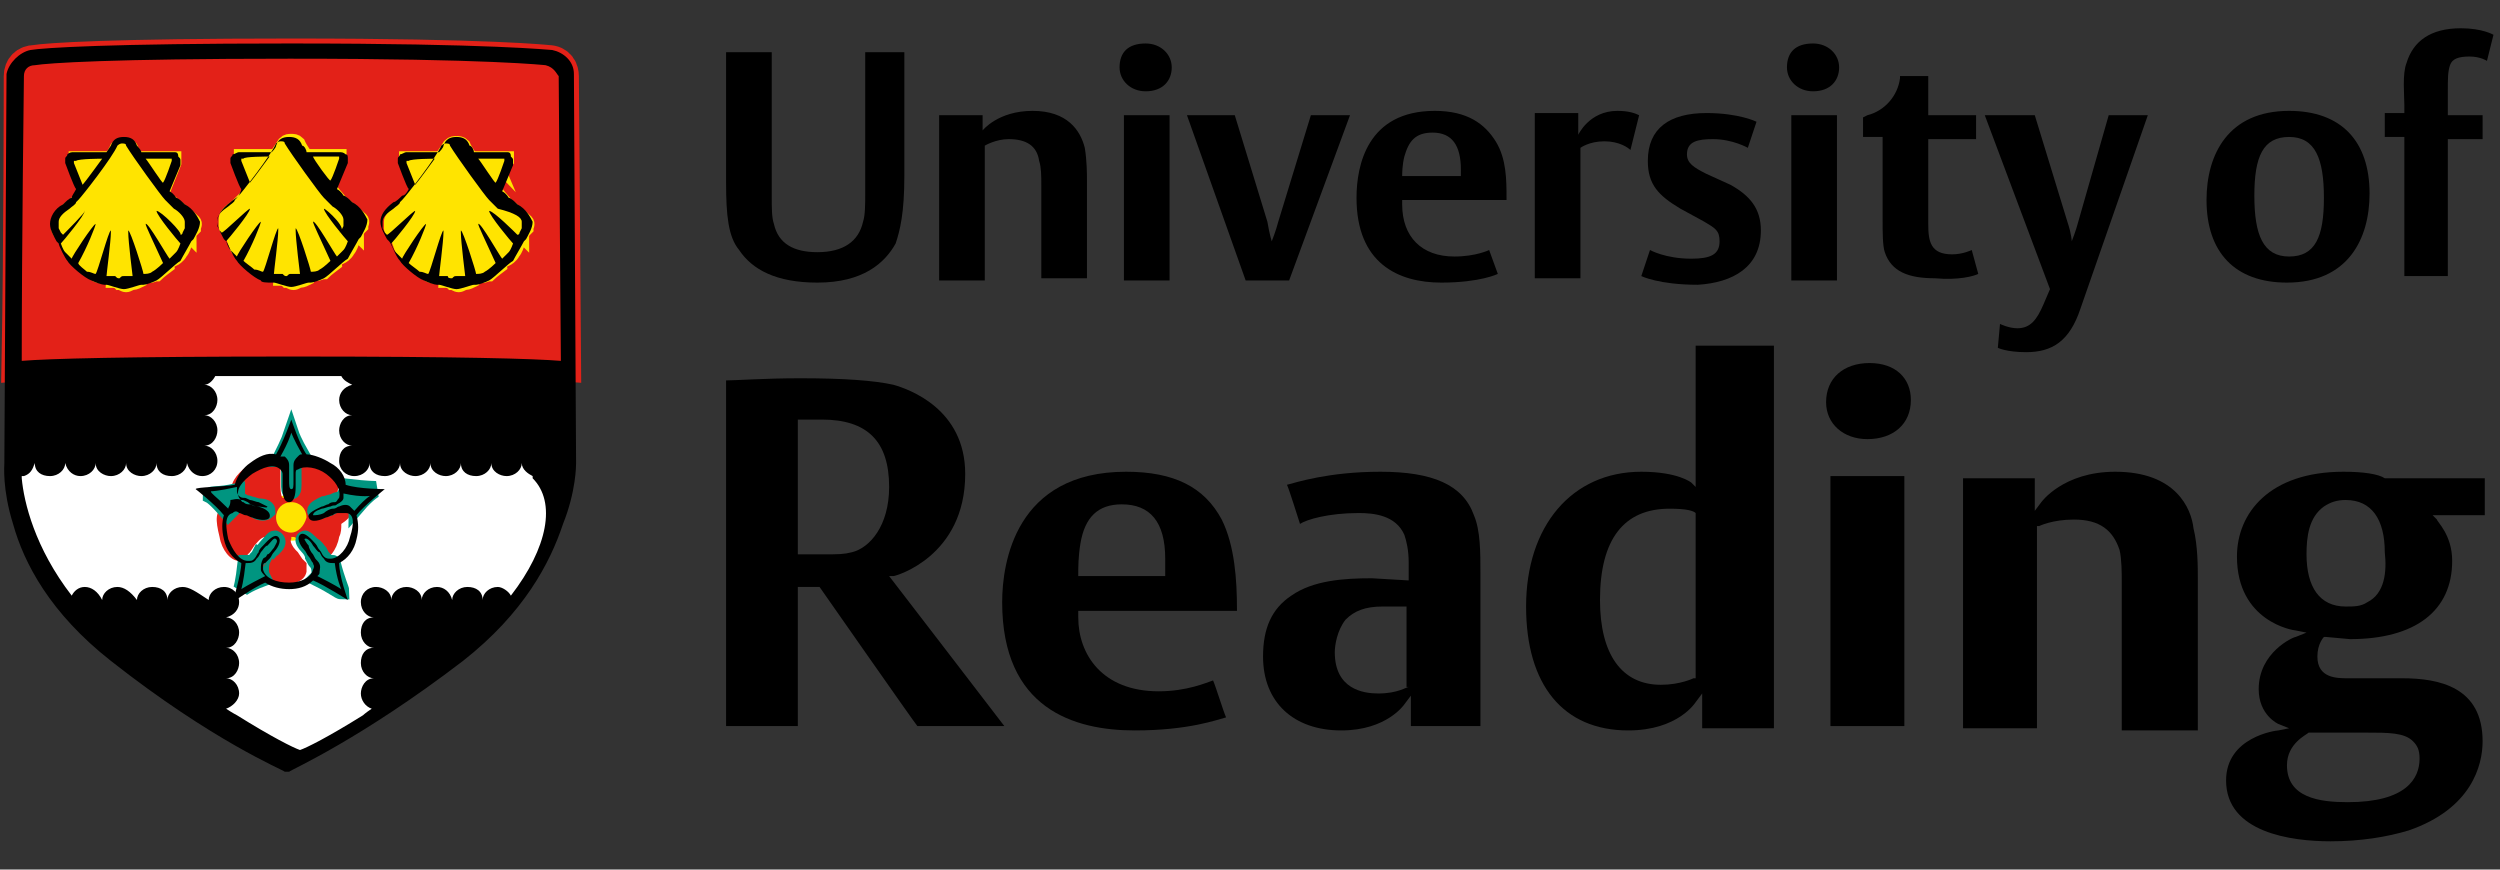
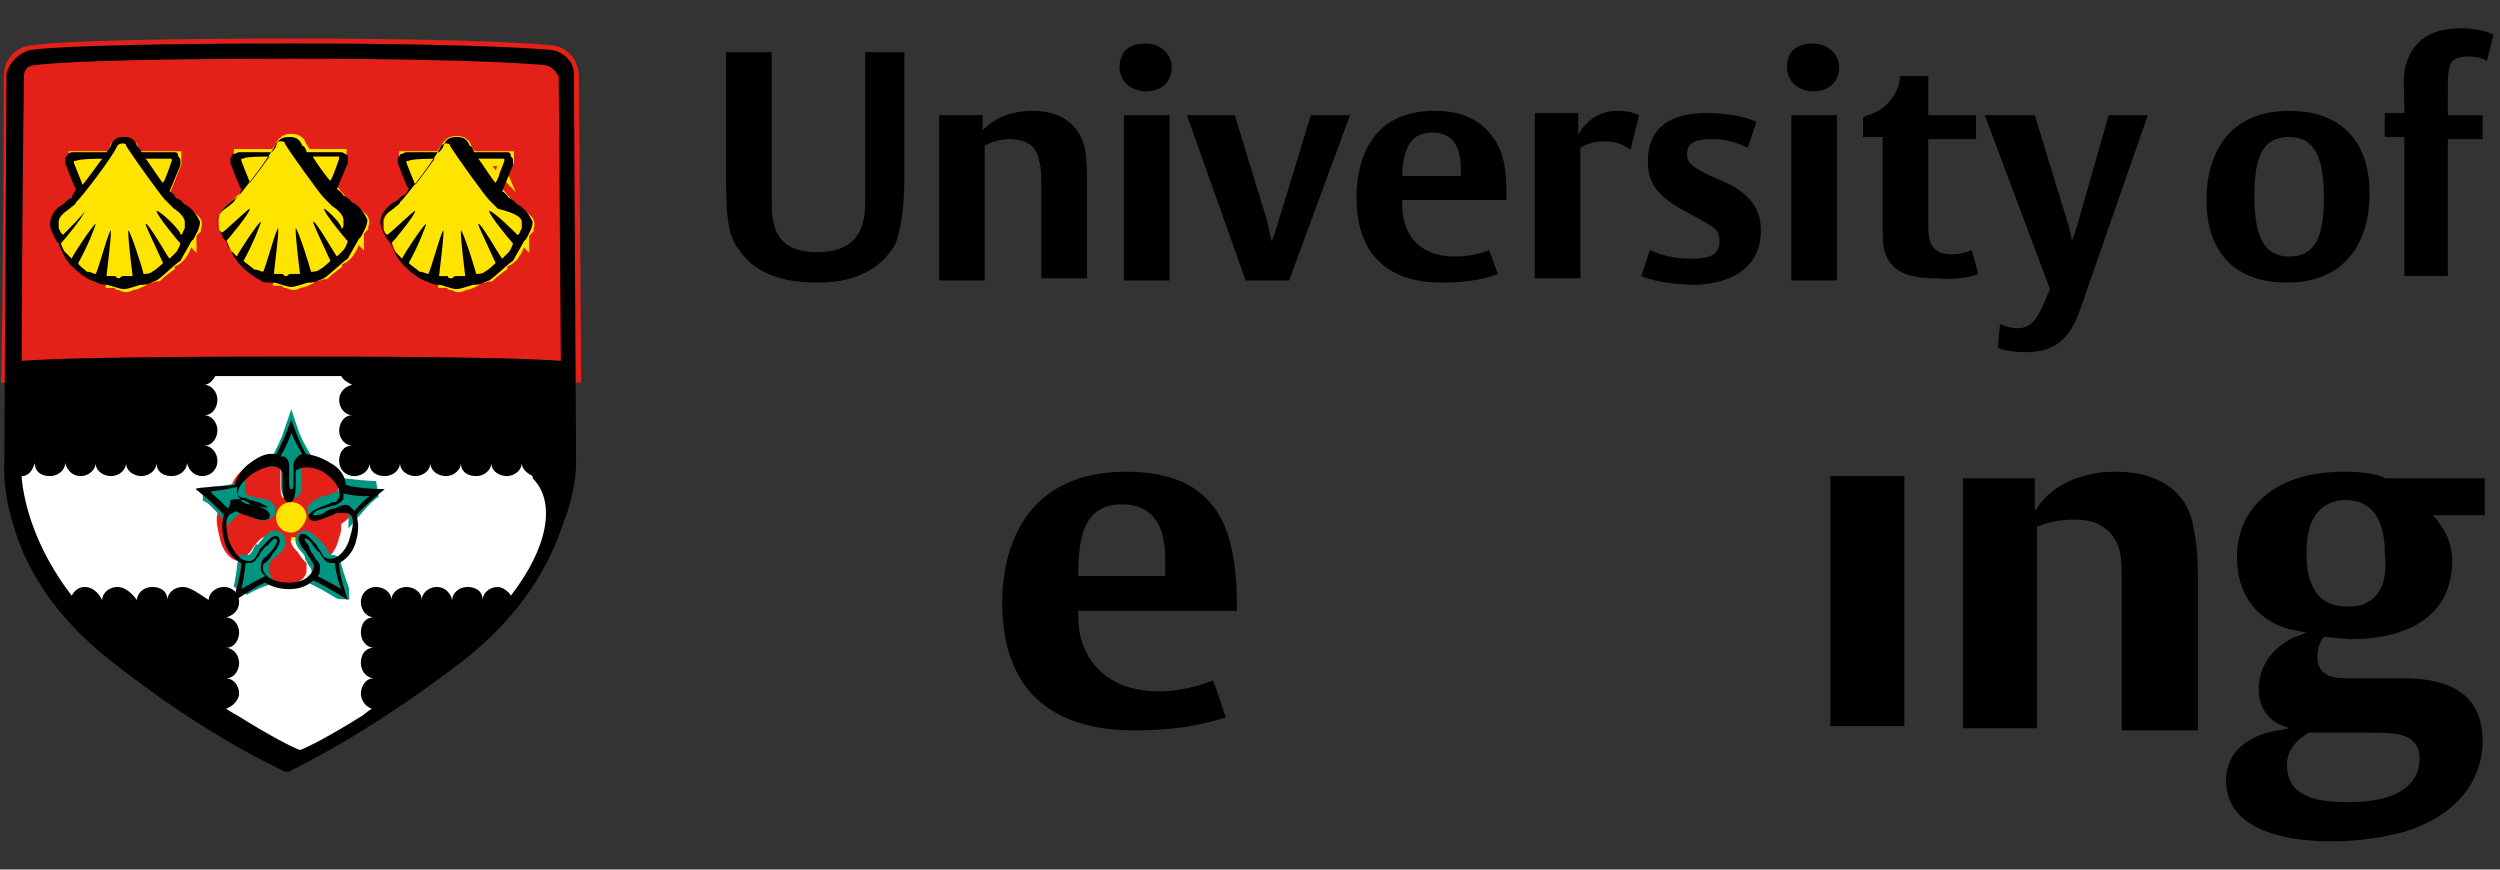
<svg xmlns="http://www.w3.org/2000/svg" version="1.1" id="Layer_1" x="0px" y="0px" viewBox="0 0 115 40" style="enable-background:new 0 0 115 40;" xml:space="preserve">
  <rect x="0" y="0" width="115" height="40" fill="#333333" stroke="none" />
  <style type="text/css">
	.st0{fill:#E32118;}
	.st1{fill:none;stroke:#E32118;stroke-width:1.856;}
	.st2{fill:#FFFFFF;}
	.st3{fill:#FFE400;}
	.st4{fill:none;stroke:#FFE400;stroke-width:0.744;}
	.st5{fill:#009580;}
	.st6{fill:none;stroke:#009580;stroke-width:0.744;}
	.st7{fill:none;stroke:#FFE400;stroke-width:0.684;}
</style>
  <g>
    <path class="st0" d="M25.2,3c0,0-2.7-0.3-11.7-0.3h-0.1C5.1,2.7,2.2,2.9,1.6,3C1.3,3,1.1,3.2,1.1,3.5c0,0,0,7.9-0.1,13.1   c1.2-0.1,4.6-0.2,12.5-0.2c7.7,0,11.1,0.1,12.3,0.2L25.7,3.5C25.7,3.3,25.6,3,25.2,3" />
    <g>
      <path class="st1" d="M25.2,3c0,0-2.7-0.3-11.7-0.3h-0.1C5.1,2.7,2.2,2.9,1.6,3C1.3,3,1.1,3.2,1.1,3.5c0,0,0,7.9-0.1,13.1    c1.2-0.1,4.6-0.2,12.5-0.2c7.7,0,11.1,0.1,12.3,0.2L25.7,3.5C25.7,3.3,25.6,3,25.2,3z" />
      <path class="st2" d="M13.4,35.1c0,0-8.2-4.2-10.2-7.4c0,0-3-3.3-2.4-8.5V17c0,0,10.7-0.2,12.7-0.2c0,0,10.9,0.1,12.6,0.1v3    c0,0,0.7,4.8-2.6,8.1C23.4,28,20,31.9,13.4,35.1" />
    </g>
    <path d="M41.6,8.1V2.4h-1.8v6.5c0,0.5,0,1-0.1,1.3c-0.2,0.9-0.9,1.4-2.1,1.4c-1.1,0-1.8-0.4-2-1.3c-0.1-0.3-0.1-0.7-0.1-1.3V2.4   h-2.1v6c0,1.5,0.1,2.5,0.6,3.1c0.6,0.9,1.7,1.5,3.6,1.5c2.1,0,3.1-0.9,3.6-1.8C41.4,10.6,41.6,9.8,41.6,8.1" />
    <path d="M50,12.8V8.3c0-0.3,0-0.9-0.1-1.5c-0.2-0.8-0.8-1.7-2.4-1.7c-1.6,0-2.3,0.9-2.3,0.9V5.3h-2v7.6h2.1V6.7   c0,0,0.5-0.3,1.1-0.3c0.8,0,1.3,0.3,1.4,1c0.1,0.3,0.1,0.7,0.1,1.1v4.3H50 M53.9,3.1c0-0.6-0.5-1.1-1.2-1.1c-0.8,0-1.2,0.4-1.2,1.1   c0,0.6,0.5,1.1,1.2,1.1C53.5,4.2,53.9,3.7,53.9,3.1 M53.8,12.8 M53.8,5.3h-2.1v7.6h2.1V5.3z M62.1,5.3h-1.8l-1.5,4.9   c-0.1,0.4-0.3,0.9-0.3,0.9s-0.1-0.3-0.2-0.9l-1.5-4.9h-2.2l2.7,7.6h2L62.1,5.3z M69.3,9.2V9.1c0-0.8,0-1.8-0.5-2.6   c-0.5-0.8-1.3-1.4-2.8-1.4c-3.1,0-3.6,2.5-3.6,4c0,3,1.9,3.9,3.9,3.9c1.8,0,2.6-0.4,2.6-0.4l-0.4-1.1c0,0-0.6,0.3-1.6,0.3   c-1.5,0-2.4-0.9-2.4-2.4V9.2H69.3z M67.2,8.1h-2.7c0-0.1,0-0.5,0.1-0.9c0.2-0.7,0.5-1.1,1.3-1.1c0.9,0,1.3,0.6,1.3,1.7V8.1z    M75.4,5.3c-0.2-0.1-0.5-0.2-1-0.2c-1.3,0-1.8,1.1-1.8,1.1v-1h-2v7.6h2.1v-6c0,0,0.4-0.3,1.1-0.3c0.7,0,1.1,0.3,1.2,0.4L75.4,5.3z" />
    <path d="M81,10.6c0-1-0.5-1.6-1.4-2.1L78.5,8c-0.6-0.3-0.9-0.5-0.9-0.9c0-0.6,0.5-0.7,1.2-0.7c0.9,0,1.6,0.4,1.6,0.4l0.4-1.2   c0,0-0.8-0.4-2.3-0.4c-1.7,0-2.7,0.7-2.7,2.2c0,1.1,0.5,1.6,1.5,2.2l1.1,0.6c0.5,0.3,0.7,0.4,0.7,0.9c0,0.6-0.4,0.8-1.3,0.8   c-1.2,0-1.9-0.4-1.9-0.4l-0.4,1.2c0,0,0.8,0.4,2.6,0.4C79.7,13,81,12.3,81,10.6 M84.6,3.1c0-0.6-0.5-1.1-1.2-1.1   c-0.8,0-1.2,0.4-1.2,1.1c0,0.6,0.5,1.1,1.2,1.1C84.2,4.2,84.6,3.7,84.6,3.1 M84.5,12.8 M84.5,5.3h-2.1v7.6h2.1V5.3z M91,12.6   l-0.3-1.1c0,0-0.4,0.2-0.9,0.2c-1,0-1.1-0.6-1.1-1.4V6.4h2.2V5.3h-2.2V3.5h-1.3l0,0.1c-0.1,0.8-0.7,1.5-1.5,1.7l-0.2,0.1v0.9h0.9   v3.8c0,0.6,0,1.2,0.1,1.5c0.3,0.9,1.1,1.2,2.3,1.2C90.1,12.9,90.8,12.7,91,12.6" />
    <path d="M98.8,5.3H97l-1.4,4.9c-0.1,0.4-0.3,0.9-0.3,0.9s0-0.3-0.2-0.9l-1.5-4.9h-2.3l3,8l-0.3,0.7c-0.3,0.7-0.6,1.1-1.2,1.1   c-0.4,0-0.8-0.2-0.8-0.2L91.9,16c0,0,0.4,0.2,1.3,0.2c1.2,0,2-0.5,2.5-2L98.8,5.3" />
    <path d="M109,8.9c0-2.4-1.3-3.8-3.7-3.8c-2.8,0-3.8,2-3.8,4.1c0,2.4,1.3,3.8,3.7,3.8C108,13,109,11,109,8.9 M106.9,9.1   c0,1.8-0.4,2.7-1.6,2.7c-1.2,0-1.6-1-1.6-2.8c0-1.8,0.4-2.7,1.6-2.7C106.5,6.3,106.9,7.3,106.9,9.1 M114.7,1.6c0,0-0.5-0.3-1.5-0.3   c-1.4,0-2.2,0.6-2.5,1.6c-0.2,0.5-0.1,1.5-0.1,1.9v0.4h-0.9v1.1h0.9v6.4h2V6.4h1.6V5.3h-1.6V4.2c0-0.6,0-0.9,0.1-1.2   c0.1-0.3,0.4-0.4,0.9-0.4c0.5,0,0.8,0.2,0.8,0.2L114.7,1.6z" />
-     <path d="M86,16.7c-1.2,0-2,0.7-2,1.8c0,1,0.8,1.7,1.9,1.7c1.2,0,2-0.7,2-1.8C87.9,17.4,87.2,16.7,86,16.7" />
    <path d="M51.8,21.7c-5.1,0-5.7,4.2-5.7,6c0,4.9,3.3,5.9,6.1,5.9c2.5,0,3.8-0.5,4.2-0.6c-0.1-0.2-0.5-1.5-0.6-1.7   c-0.3,0.1-1.2,0.5-2.5,0.5c-2.6,0-3.7-1.7-3.7-3.4v-0.3h7.3V28c0-1.3-0.1-2.9-0.7-4.1C55.4,22.4,54,21.7,51.8,21.7 M53.5,26.5h-3.9   v-0.1c0-0.3,0-0.8,0.1-1.4c0.2-1.2,0.8-1.8,1.9-1.8c1.3,0,2,0.8,2,2.5V26.5z" />
-     <path d="M41.1,26.5c0.1,0,3.3-0.9,3.3-4.7c0-3-2.6-3.9-3.3-4.1c-0.9-0.2-2.3-0.3-4.3-0.3c-1.6,0-3,0.1-3.4,0.1v15.9h3.3V27h1   c0,0,4.4,6.3,4.5,6.4h4c-0.3-0.4-5.3-6.9-5.3-6.9L41.1,26.5 M39.2,25.4c-0.4,0.1-0.6,0.1-1.4,0.1l-1.1,0v-6.2l0.1,0c0,0,0.3,0,1,0   c2.1,0,3.1,1,3.1,3.1C40.9,24.2,40,25.2,39.2,25.4" />
-     <path d="M63.5,21.7c-2.4,0-3.9,0.5-4.3,0.6c0.1,0.2,0.5,1.5,0.6,1.8c0.3-0.2,1.3-0.5,2.7-0.5c0.7,0,1.7,0.1,2.1,1   c0.1,0.3,0.2,0.7,0.2,1.3v0.7l0,0.1l-1.7-0.1c-1.3,0-2.7,0.1-3.7,0.8c-0.9,0.6-1.3,1.5-1.3,2.8c0,2.1,1.4,3.4,3.6,3.4   c2.1,0,2.9-1.2,2.9-1.2l0.3-0.4v1.4h3.2v-7c0-1,0-2-0.3-2.7C67.3,22.3,65.9,21.7,63.5,21.7 M64.8,31.6L64.8,31.6   c-0.1,0-0.5,0.3-1.4,0.3c-0.7,0-2-0.2-2-1.9c0-0.3,0.1-1,0.5-1.5c0.4-0.4,0.9-0.6,1.7-0.6l1,0l0.1,0V31.6z" />
    <rect x="84.2" y="21.9" width="3.4" height="11.5" />
-     <path d="M75.5,21.7c-3.2,0-5.3,2.5-5.3,6.2c0,3.6,1.7,5.7,4.7,5.7c2.3,0,3.1-1.3,3.1-1.3l0.3-0.4v1.6h3.3V15.9H78v6.2l0,0.3   l-0.2-0.2C77.8,22.2,77.2,21.7,75.5,21.7 M78,23.6v7.6l-0.1,0c0,0-0.6,0.3-1.5,0.3c-1.8,0-2.8-1.4-2.8-3.9c0-2.8,1.1-4.2,3.2-4.2   C77.6,23.4,77.9,23.5,78,23.6L78,23.6z" />
    <path d="M97.3,21.7c-2.4,0-3.4,1.4-3.4,1.4l-0.3,0.4v-1.5h-3.3v11.5h3.4v-9.3l0.1,0c0,0,0.6-0.3,1.6-0.3c1.2,0,1.8,0.5,2.1,1.4   c0.1,0.4,0.1,1.1,0.1,1.4v6.9h3.5v-7c0-0.5,0-1.5-0.2-2.3C100.8,23.4,100.1,21.7,97.3,21.7" />
    <g>
      <path d="M107.8,21.7c-3.4,0-4.9,1.9-4.9,3.9c0,3,2.6,3.4,2.7,3.4l0.5,0.1l-0.5,0.2c-0.1,0-1.7,0.7-1.7,2.4c0,1.2,0.9,1.6,0.9,1.6    l0.5,0.2l-0.5,0.1c-0.1,0-2.4,0.3-2.4,2.3c0,2.4,3,2.8,4.8,2.8c1.4,0,2.6-0.2,3.6-0.5c2.9-1,3.4-3,3.4-4.1c0-2.5-2-2.9-3.7-2.9    l-1.6,0l-0.9,0c-0.5,0-1.4,0-1.4-1c0-0.6,0.3-0.9,0.3-0.9l0.1,0l1.1,0.1c3,0,4.7-1.3,4.7-3.6c0-1.2-0.7-1.8-0.7-1.9l-0.2-0.2h2.4    v-1.7c-0.3,0-4.6,0-4.6,0C109.4,21.8,108.7,21.7,107.8,21.7 M108.8,33.7c1.1,0,1.8,0,2.2,0.4c0.2,0.2,0.3,0.4,0.3,0.8    c0,0.9-0.6,2-3.3,2c-1.3,0-2.8-0.2-2.8-1.7c0-1,0.9-1.4,1-1.5l0,0H108.8z M108.9,27.7L108.9,27.7c-0.3,0.2-0.6,0.2-1,0.2    c-1.2,0-1.8-0.9-1.8-2.4c0-0.8,0.1-1.7,0.8-2.2c0.3-0.2,0.6-0.3,1-0.3c1.2,0,1.8,0.9,1.8,2.4C109.8,26.3,109.7,27.3,108.9,27.7" />
      <path d="M26.5,21.3L26.4,3.4c0-0.6-0.5-1-1-1.1C25.3,2.3,22.6,2,13.4,2h-0.1C5,2,2,2.2,1.4,2.3c-0.5,0.1-1,0.6-1.1,1.1    c0,0.1-0.1,17.9-0.1,17.9c0,0.1-0.1,1.2,0.4,2.8c0.5,1.8,1.7,4.1,4.5,6.3c4.7,3.7,7.9,5,8,5.1c0.1,0,0.1,0,0.1,0c0,0,0,0,0.1,0    c0.1-0.1,3.3-1.5,8-5.1c2.8-2.2,4-4.5,4.6-6.3C26.5,22.6,26.5,21.4,26.5,21.3 M1.1,3.5C1.1,3.2,1.3,3,1.6,3    c0.6-0.1,3.5-0.3,11.7-0.3h0.1C22.5,2.7,25.1,3,25.1,3c0.4,0.1,0.5,0.4,0.6,0.5l0.1,13.1c-1.2-0.1-4.6-0.2-12.3-0.2    c-7.8,0-11.3,0.1-12.5,0.2C1,11.4,1.1,3.5,1.1,3.5 M25.7,21.9C25.7,21.9,25.7,21.9,25.7,21.9C25.7,21.9,25.7,21.9,25.7,21.9    L25.7,21.9z M10.5,17.1L10.5,17.1C10.5,17.1,10.4,17.1,10.5,17.1C10.4,17.1,10.5,17.1,10.5,17.1 M23.5,27.4    c-0.1-0.2-0.4-0.4-0.6-0.4c-0.4,0-0.7,0.3-0.7,0.6c0,0,0,0.1,0,0.1c0,0,0,0,0-0.1c0-0.4-0.3-0.6-0.7-0.6c-0.4,0-0.7,0.3-0.7,0.6    c0,0,0,0.1,0,0.1c0,0,0,0,0-0.1c-0.1-0.4-0.4-0.6-0.7-0.6c-0.4,0-0.7,0.3-0.7,0.6c0,0,0,0.1,0,0.1c0,0,0,0,0-0.1    c0-0.4-0.4-0.6-0.7-0.6c-0.4,0-0.7,0.3-0.7,0.6c0,0,0,0.1,0,0.1c0,0,0,0,0-0.1c0-0.4-0.4-0.6-0.7-0.6c-0.4,0-0.7,0.3-0.7,0.7    c0,0.4,0.3,0.7,0.6,0.7c0.1,0,0.1,0,0.1,0c0,0,0,0-0.1,0c-0.4,0-0.6,0.3-0.6,0.7c0,0.4,0.3,0.7,0.6,0.7c0.1,0,0.1,0,0.1,0    c0,0,0,0-0.1,0c-0.4,0-0.6,0.3-0.6,0.7c0,0.4,0.3,0.7,0.6,0.7c0.1,0,0.1,0,0.1,0c0,0,0,0-0.1,0c-0.4,0-0.6,0.4-0.6,0.7    c0,0.3,0.2,0.6,0.5,0.7c-0.3,0.2-0.4,0.3-0.4,0.3c-1.6,1-2.6,1.5-2.9,1.6c-0.3-0.1-1.3-0.6-2.9-1.6c0,0-0.2-0.1-0.5-0.3    c0.3-0.1,0.6-0.4,0.6-0.7c0-0.4-0.3-0.7-0.6-0.7c0,0-0.1,0-0.1,0c0,0,0,0,0.1,0c0.4,0,0.6-0.4,0.6-0.7c0-0.4-0.3-0.7-0.6-0.7    c0,0-0.1,0-0.1,0c0,0,0,0,0.1,0c0.4,0,0.6-0.4,0.6-0.7c0-0.4-0.3-0.7-0.6-0.7c0,0-0.1,0-0.1,0c0,0,0,0,0.1,0    c0.4-0.1,0.6-0.4,0.6-0.7c0-0.4-0.3-0.7-0.7-0.7c-0.4,0-0.7,0.3-0.7,0.6c0,0,0,0.1,0,0.1c0,0,0,0,0-0.1C9,27.2,8.7,27,8.4,27    c-0.4,0-0.7,0.3-0.7,0.6c0,0,0,0.1,0,0.1c0,0,0,0,0-0.1c0-0.4-0.3-0.6-0.7-0.6c-0.4,0-0.7,0.3-0.7,0.6c0,0,0,0.1,0,0.1    c0,0,0,0,0-0.1C6,27.2,5.7,27,5.4,27c-0.4,0-0.7,0.3-0.7,0.6c0,0,0,0.1,0,0.1c0,0,0,0,0-0.1C4.5,27.2,4.2,27,3.9,27    c-0.3,0-0.5,0.2-0.6,0.4C1.6,25.2,1.1,23.1,1,22l0-0.1v0c0,0,0.1,0,0.1,0c0.3-0.1,0.4-0.3,0.5-0.6h0c0,0,0-0.1,0-0.1    c0,0,0,0,0,0.1c0,0.4,0.3,0.6,0.7,0.6c0.4,0,0.7-0.3,0.7-0.6c0,0,0-0.1,0-0.1c0,0,0,0,0,0.1c0.1,0.4,0.4,0.6,0.7,0.6    c0.4,0,0.7-0.3,0.7-0.6c0,0,0-0.1,0-0.1c0,0,0,0,0,0.1c0,0.4,0.4,0.6,0.7,0.6c0.4,0,0.7-0.3,0.7-0.6c0,0,0-0.1,0-0.1    c0,0,0,0,0,0.1c0,0.4,0.4,0.6,0.7,0.6c0.4,0,0.7-0.3,0.7-0.6c0,0,0-0.1,0-0.1c0,0,0,0,0,0.1c0,0.4,0.3,0.6,0.7,0.6    c0.4,0,0.7-0.3,0.7-0.6c0-0.1,0-0.1,0-0.1c0,0,0,0,0,0.1c0.1,0.4,0.4,0.6,0.7,0.6c0.4,0,0.7-0.3,0.7-0.7c0-0.4-0.3-0.7-0.6-0.7    c-0.1,0-0.1,0-0.1,0c0,0,0,0,0.1,0c0.4,0,0.6-0.4,0.6-0.7c0-0.4-0.3-0.7-0.6-0.7c-0.1,0-0.1,0-0.1,0c0,0,0,0,0.1,0    c0.4,0,0.6-0.4,0.6-0.7c0-0.4-0.3-0.7-0.6-0.7c-0.1,0-0.1,0-0.1,0c0,0,0,0,0.1,0c0.2,0,0.4-0.2,0.5-0.4c0,0,0,0,0,0c0,0,0,0,0,0h0    c1.4,0,2.4,0,2.8,0c0.4,0,1.5,0,3,0h0l0,0c0.1,0.2,0.3,0.3,0.5,0.4c0,0,0.1,0,0.1,0c0,0,0,0-0.1,0c-0.4,0.1-0.6,0.4-0.6,0.7    c0,0.4,0.3,0.7,0.6,0.7c0,0,0.1,0,0.1,0c0,0,0,0-0.1,0c-0.4,0-0.6,0.4-0.6,0.7c0,0.4,0.3,0.7,0.6,0.7c0,0,0.1,0,0.1,0    c0,0,0,0-0.1,0c-0.4,0-0.6,0.3-0.6,0.7c0,0.4,0.3,0.7,0.7,0.7c0.4,0,0.7-0.3,0.7-0.6c0,0,0-0.1,0-0.1c0,0,0,0,0,0.1    c0,0.4,0.3,0.6,0.7,0.6c0.4,0,0.7-0.3,0.7-0.6c0,0,0-0.1,0-0.1c0,0,0,0,0,0.1c0,0.4,0.4,0.6,0.7,0.6c0.4,0,0.7-0.3,0.7-0.6    c0,0,0-0.1,0-0.1c0,0,0,0,0,0.1c0,0.4,0.4,0.6,0.7,0.6c0.4,0,0.7-0.3,0.7-0.6c0,0,0-0.1,0-0.1c0,0,0,0,0,0.1    c0,0.4,0.3,0.6,0.7,0.6c0.4,0,0.7-0.3,0.7-0.6c0,0,0-0.1,0-0.1c0,0,0,0,0,0.1c0,0.4,0.4,0.6,0.7,0.6c0.4,0,0.7-0.3,0.7-0.6    c0,0,0-0.1,0-0.1c0,0,0,0,0,0.1c0,0.3,0.3,0.5,0.5,0.6l0,0.1C25.6,23.1,25.2,25.2,23.5,27.4" />
    </g>
    <path class="st3" d="M13.4,23.2c-0.4,0-0.7,0.3-0.7,0.7c0,0.4,0.3,0.7,0.7,0.7c0.4,0,0.7-0.3,0.7-0.7C14,23.5,13.7,23.2,13.4,23.2" />
    <ellipse class="st4" cx="13.4" cy="23.8" rx="0.7" ry="0.7" />
    <path class="st0" d="M15.9,23.3c-0.1-0.1-0.2-0.1-0.4,0c0,0-0.2,0.1-0.2,0.1l-0.1,0.1c0,0-0.3,0.1-0.3,0.1c-0.5,0.2-0.6,0.1-0.7,0   l0-0.1c0-0.1,0.2-0.2,0.5-0.3l0.3-0.1l0.1,0l0.2-0.1c0.1,0,0.2-0.1,0.2-0.3c0.2-0.5-0.2-0.9-0.6-1.2c-0.5-0.3-1.1-0.5-1.4-0.2   c-0.1,0.1-0.2,0.2-0.2,0.3l0,0.2l0,0.2l0,0.3c0,0.6-0.1,0.6-0.2,0.6l-0.1,0c-0.1-0.1-0.1-0.5-0.1-0.6c0,0,0-0.3,0-0.3l0-0.2l0-0.2   c0-0.1,0-0.2-0.2-0.3c-0.3-0.3-1-0.1-1.4,0.2c-0.4,0.3-0.8,0.8-0.6,1.2c0.1,0.1,0.1,0.2,0.2,0.3c0,0,0.2,0.1,0.2,0.1l0.1,0   c0,0,0.3,0.1,0.3,0.1c0.3,0.1,0.5,0.2,0.5,0.3l0,0.1c0,0.1-0.1,0.2-0.7,0c0,0-0.3-0.1-0.3-0.1c0,0-0.1-0.1-0.1-0.1l-0.2-0.1   c-0.1,0-0.2,0-0.4,0c-0.4,0.2-0.4,0.6-0.2,1.4c0.1,0.6,0.5,1.1,0.9,1.1c0.2,0,0.3,0,0.3-0.1l0.1-0.2l0.1-0.1c0,0,0.2-0.3,0.2-0.3   c0.1-0.1,0.3-0.4,0.5-0.4l0.1,0c0,0,0,0.1,0,0.1c0,0.1-0.2,0.4-0.2,0.5l0,0c0,0-0.2,0.3-0.2,0.3c0,0-0.1,0.1-0.1,0.1l-0.1,0.1   c-0.1,0.1-0.1,0.2-0.1,0.4c0.1,0.4,0.7,0.7,1.3,0.7c0.5,0,1.1-0.1,1.2-0.6c0-0.1,0-0.3,0-0.4c0,0-0.1-0.1-0.1-0.1l-0.1-0.1   l-0.2-0.3l-0.1-0.1c-0.1-0.1-0.3-0.4-0.2-0.5l0-0.1c0,0,0.1,0,0.1,0c0.1,0,0.2,0.1,0.5,0.4c0,0,0.2,0.3,0.2,0.3   c0,0,0.1,0.1,0.1,0.1l0.1,0.2c0.1,0.1,0.2,0.1,0.3,0.1c0.4,0,0.8-0.5,0.9-1.1c0.1-0.2,0.1-0.4,0.1-0.6   C16.3,23.7,16.2,23.5,15.9,23.3 M13.4,24.5c-0.4,0-0.7-0.3-0.7-0.7c0-0.4,0.3-0.7,0.7-0.7c0.4,0,0.7,0.3,0.7,0.7   C14,24.2,13.7,24.5,13.4,24.5" />
    <path class="st5" d="M15.6,23c-0.1,0-0.1,0-0.3,0.1c-0.1,0-0.3,0.1-0.4,0.1c-0.2,0.1-0.4,0.2-0.4,0.3c0,0.1,0.2,0,0.5-0.1   c0.1,0,0.3-0.1,0.4-0.2c0.2-0.1,0.2-0.1,0.3-0.1c0.2-0.1,0.4,0,0.5,0c0.1,0.1,0.2,0.1,0.2,0.2c0.6-0.7,0.9-0.8,0.9-0.8   c0,0-0.4,0-1.3-0.1c0,0.1,0,0.1,0,0.2C15.8,22.8,15.8,23,15.6,23" />
    <path class="st6" d="M15.6,23c-0.1,0-0.1,0-0.3,0.1c-0.1,0-0.3,0.1-0.4,0.1c-0.2,0.1-0.4,0.2-0.4,0.3c0,0.1,0.2,0,0.5-0.1   c0.1,0,0.3-0.1,0.4-0.2c0.2-0.1,0.2-0.1,0.3-0.1c0.2-0.1,0.4,0,0.5,0c0.1,0.1,0.2,0.1,0.2,0.2c0.6-0.7,0.9-0.8,0.9-0.8   c0,0-0.4,0-1.3-0.1c0,0.1,0,0.1,0,0.2C15.8,22.8,15.8,23,15.6,23z" />
    <path class="st5" d="M13.3,21.5c0,0.1,0,0.1,0,0.3c0,0.1,0,0.3,0,0.4c0,0.3,0,0.4,0.1,0.4c0.1,0,0.1-0.2,0.1-0.4c0-0.1,0-0.3,0-0.4   c0-0.2,0-0.2,0-0.3c0-0.2,0.1-0.3,0.2-0.4c0.1-0.1,0.1-0.1,0.2-0.1c-0.4-0.7-0.5-1-0.5-1c0,0-0.1,0.3-0.5,1.1c0.1,0,0.1,0,0.2,0.1   C13.2,21.2,13.3,21.3,13.3,21.5" />
    <path class="st6" d="M13.3,21.5c0,0.1,0,0.1,0,0.3c0,0.1,0,0.3,0,0.4c0,0.3,0,0.4,0.1,0.4c0.1,0,0.1-0.2,0.1-0.4c0-0.1,0-0.3,0-0.4   c0-0.2,0-0.2,0-0.3c0-0.2,0.1-0.3,0.2-0.4c0.1-0.1,0.1-0.1,0.2-0.1c-0.4-0.7-0.5-1-0.5-1c0,0-0.1,0.3-0.5,1.1c0.1,0,0.1,0,0.2,0.1   C13.2,21.2,13.3,21.3,13.3,21.5z" />
    <path class="st5" d="M15.3,25.9c-0.1,0-0.3,0-0.4-0.2c-0.1-0.1-0.1-0.1-0.2-0.3c-0.1-0.1-0.2-0.3-0.3-0.3c-0.2-0.2-0.4-0.4-0.4-0.3   c-0.1,0,0,0.2,0.2,0.4c0.1,0.1,0.2,0.3,0.2,0.4c0.1,0.2,0.1,0.2,0.2,0.3c0.1,0.2,0.1,0.3,0.1,0.5c0,0.1,0,0.1-0.1,0.2   c0.8,0.4,1,0.6,1.1,0.6C15.7,27.1,15.5,26.7,15.3,25.9C15.4,25.9,15.4,25.9,15.3,25.9" />
    <path class="st6" d="M15.3,25.9c-0.1,0-0.3,0-0.4-0.2c-0.1-0.1-0.1-0.1-0.2-0.3c-0.1-0.1-0.2-0.3-0.3-0.3c-0.2-0.2-0.4-0.4-0.4-0.3   c-0.1,0,0,0.2,0.2,0.4c0.1,0.1,0.2,0.3,0.2,0.4c0.1,0.2,0.1,0.2,0.2,0.3c0.1,0.2,0.1,0.3,0.1,0.5c0,0.1,0,0.1-0.1,0.2   c0.8,0.4,1,0.6,1.1,0.6C15.7,27.1,15.5,26.7,15.3,25.9C15.4,25.9,15.4,25.9,15.3,25.9z" />
    <path class="st5" d="M12.3,25.5c0.1-0.1,0.2-0.3,0.3-0.3c0.2-0.2,0.2-0.3,0.1-0.4c-0.1-0.1-0.2,0.1-0.4,0.3   c-0.1,0.1-0.2,0.3-0.3,0.3c-0.1,0.2-0.1,0.2-0.2,0.3c-0.1,0.2-0.3,0.2-0.4,0.2c-0.1,0,0,0-0.1,0c-0.1,0.9-0.2,1.2-0.2,1.2   c0,0,0.2-0.2,1-0.5C12,26.4,12,26.4,12,26.2c0-0.1,0-0.3,0.1-0.5C12.1,25.7,12.1,25.7,12.3,25.5" />
    <path class="st6" d="M12.3,25.5c0.1-0.1,0.2-0.3,0.3-0.3c0.2-0.2,0.2-0.3,0.1-0.4c-0.1-0.1-0.2,0.1-0.4,0.3   c-0.1,0.1-0.2,0.3-0.3,0.3c-0.1,0.2-0.1,0.2-0.2,0.3c-0.1,0.2-0.3,0.2-0.4,0.2c-0.1,0,0,0-0.1,0c-0.1,0.9-0.2,1.2-0.2,1.2   c0,0,0.2-0.2,1-0.5C12,26.4,12,26.4,12,26.2c0-0.1,0-0.3,0.1-0.5C12.1,25.7,12.1,25.7,12.3,25.5z" />
    <path class="st5" d="M11.1,23.2c0.1,0,0.1,0.1,0.3,0.1c0.1,0,0.3,0.1,0.4,0.2c0.2,0.1,0.4,0.1,0.5,0c0-0.1-0.1-0.2-0.4-0.2   c-0.1,0-0.3-0.1-0.4-0.1c-0.2-0.1-0.2,0-0.3-0.1c-0.2-0.1-0.3-0.2-0.3-0.3c0-0.1,0-0.1,0-0.2c-0.9,0.2-1.2,0.1-1.2,0.2   c0,0,0.2,0.1,0.8,0.8c0.1-0.1,0.1-0.1,0.2-0.2C10.8,23.2,10.9,23.1,11.1,23.2" />
    <path class="st6" d="M11.1,23.2c0.1,0,0.1,0.1,0.3,0.1c0.1,0,0.3,0.1,0.4,0.2c0.2,0.1,0.4,0.1,0.5,0c0-0.1-0.1-0.2-0.4-0.2   c-0.1,0-0.3-0.1-0.4-0.1c-0.2-0.1-0.2,0-0.3-0.1c-0.2-0.1-0.3-0.2-0.3-0.3c0-0.1,0-0.1,0-0.2c-0.9,0.2-1.2,0.1-1.2,0.2   c0,0,0.2,0.1,0.8,0.8c0.1-0.1,0.1-0.1,0.2-0.2C10.8,23.2,10.9,23.1,11.1,23.2z" />
    <path d="M15.9,22.3c0-0.4-0.3-0.8-0.7-1c-0.3-0.2-0.8-0.4-1.1-0.4c-0.3-0.4-0.7-1.6-0.7-1.6s-0.4,1.1-0.7,1.6   c-0.4-0.1-0.8,0.1-1.2,0.4c-0.3,0.2-0.6,0.6-0.7,1C10.3,22.4,9,22.4,9,22.5c0,0,0.9,0.7,1.3,1.2c-0.1,0.3-0.1,0.7,0,1.1   c0.1,0.5,0.4,0.9,0.8,1.1c0,0.5-0.4,1.8-0.4,1.8c0,0,1-0.7,1.5-0.9c0.3,0.2,0.7,0.3,1.1,0.3c0.4,0,0.8-0.1,1.1-0.4   c0.5,0.2,1.6,0.9,1.6,0.9c0,0-0.4-1.1-0.4-1.7c0.4-0.2,0.7-0.6,0.8-1.1c0.1-0.4,0.1-0.7,0-1.1c0.3-0.4,1.3-1.2,1.3-1.2   C17.7,22.5,16.5,22.5,15.9,22.3 M16.3,23.5c-0.1-0.1-0.1-0.1-0.2-0.2c-0.1-0.1-0.3-0.1-0.5,0c-0.1,0-0.1,0.1-0.3,0.1   c-0.1,0-0.3,0.1-0.4,0.2c-0.2,0.1-0.4,0.1-0.5,0.1c0-0.1,0.1-0.2,0.4-0.3c0.1,0,0.3-0.1,0.4-0.1c0.2-0.1,0.2,0,0.3-0.1   c0.2-0.1,0.3-0.2,0.3-0.3c0-0.1,0-0.1,0-0.2c0.9,0.2,1.3,0.1,1.3,0.1C17.2,22.7,16.9,22.8,16.3,23.5 M13.4,19.9c0,0,0.1,0.3,0.5,1   c-0.1,0-0.1,0-0.2,0.1c-0.1,0.1-0.2,0.2-0.2,0.4c0,0.1,0,0.1,0,0.3c0,0.1,0,0.3,0,0.4c0,0.3,0,0.4-0.1,0.4c-0.1,0-0.1-0.2-0.1-0.4   c0-0.1,0-0.3,0-0.4c0-0.2,0-0.2,0-0.3c0-0.2-0.1-0.3-0.2-0.4C13,21,13,21,12.9,21C13.3,20.3,13.4,19.9,13.4,19.9 M10.5,23.4   c-0.6-0.6-0.8-0.7-0.8-0.8c0,0,0.3,0,1.2-0.2c0,0.1,0,0.1,0,0.2c0,0.1,0.1,0.3,0.3,0.3c0.1,0,0.1,0,0.3,0.1c0.1,0,0.3,0.1,0.4,0.1   c0.2,0.1,0.4,0.2,0.4,0.2c0,0.1-0.2,0-0.5,0c-0.1,0-0.3-0.1-0.4-0.2c-0.2-0.1-0.2-0.1-0.3-0.1c-0.2-0.1-0.4,0-0.5,0   C10.6,23.3,10.5,23.3,10.5,23.4 M11.1,27.1c0,0,0.1-0.3,0.2-1.2c0.1,0,0,0,0.1,0c0.1,0,0.3,0,0.4-0.2c0.1-0.1,0.1-0.1,0.2-0.3   c0.1-0.1,0.2-0.3,0.3-0.3c0.2-0.2,0.3-0.4,0.4-0.3c0.1,0.1,0,0.2-0.1,0.4c-0.1,0.1-0.2,0.3-0.3,0.3c-0.1,0.2-0.1,0.1-0.2,0.2   c-0.1,0.2-0.1,0.3-0.1,0.5c0,0.1,0.1,0.2,0.2,0.3C11.4,26.9,11.1,27.1,11.1,27.1 M15.7,27.1c0,0-0.3-0.2-1.1-0.6   c0.1-0.1,0.1-0.1,0.1-0.2c0-0.1,0.1-0.3-0.1-0.5c-0.1-0.1-0.1-0.1-0.2-0.3c-0.1-0.1-0.2-0.3-0.2-0.4C14.1,25,14,24.8,14,24.8   c0.1-0.1,0.3,0.1,0.4,0.3c0.1,0.1,0.2,0.3,0.3,0.3c0.1,0.2,0.1,0.2,0.2,0.3c0.1,0.2,0.3,0.2,0.4,0.2c0.1,0,0,0,0.1,0   C15.5,26.7,15.7,27.1,15.7,27.1 M16.1,24.7c-0.1,0.5-0.5,1-0.9,1c-0.1,0-0.2,0-0.3-0.1c-0.1-0.1-0.1-0.2-0.2-0.3   c-0.1-0.1-0.1-0.2-0.2-0.3c-0.1-0.1-0.5-0.6-0.7-0.4c-0.2,0.2,0.1,0.6,0.2,0.7c0.1,0.1,0.1,0.2,0.2,0.3c0.1,0.1,0.1,0.2,0.2,0.3   c0,0.1,0.1,0.1,0,0.3c-0.1,0.4-0.6,0.6-1.1,0.6c-0.6,0-1.1-0.2-1.2-0.6c0,0,0,0,0-0.1c0-0.1,0-0.2,0.1-0.2c0,0,0,0,0,0   c0.1-0.1,0.1-0.1,0.2-0.2c0.1-0.1,0.1-0.2,0.2-0.3c0.1-0.1,0.4-0.5,0.2-0.7c-0.2-0.2-0.6,0.3-0.7,0.4c-0.1,0.1-0.2,0.2-0.2,0.3   c-0.1,0.1-0.1,0.2-0.2,0.3c-0.1,0.1-0.1,0.1-0.3,0.1c-0.4,0-0.7-0.5-0.9-1c-0.1-0.5-0.2-1.1,0.2-1.2c0.1-0.1,0.2-0.1,0.3,0   c0.1,0,0.2,0.1,0.3,0.1c0.1,0,0.2,0.1,0.3,0.1c0.2,0.1,0.7,0.2,0.8,0c0.1-0.3-0.4-0.5-0.6-0.5c-0.1,0-0.2-0.1-0.3-0.1   c-0.1,0-0.2,0-0.3-0.1c-0.1,0-0.1-0.1-0.2-0.2c-0.2-0.4,0.2-0.8,0.6-1.1c0.5-0.3,1-0.5,1.3-0.2c0.1,0.1,0.1,0.2,0.1,0.2   c0,0.1,0,0.2,0,0.3c0,0.1,0,0.2,0,0.3c0,0.2,0,0.7,0.3,0.7c0.3,0,0.3-0.6,0.3-0.7c0-0.1,0-0.3,0-0.3c0-0.2,0-0.2,0-0.3   c0-0.1,0-0.2,0.1-0.2c0.3-0.2,0.9-0.1,1.3,0.2c0.4,0.3,0.7,0.7,0.6,1.1c-0.1,0.1-0.1,0.2-0.2,0.2c-0.1,0-0.2,0-0.3,0.1   c-0.1,0-0.2,0.1-0.3,0.1c-0.2,0.1-0.7,0.3-0.6,0.5c0.1,0.3,0.6,0.1,0.8,0c0.1,0,0.2-0.1,0.3-0.1c0.1-0.1,0.2-0.1,0.3-0.1   c0.1,0,0.2,0,0.3,0C16.3,23.6,16.3,24.1,16.1,24.7" />
    <path class="st3" d="M15.9,9.5c-0.2-0.1-0.3-0.3-0.4-0.4c-0.2-0.2-1.6-2-1.8-2.5c-0.1-0.1-0.2-0.1-0.3-0.1c-0.1,0-0.2,0-0.3,0.1   c-0.3,0.5-1.6,2.3-1.8,2.5c-0.1,0.1-0.2,0.2-0.4,0.4c-0.1,0.1-0.5,0.3-0.5,0.6c0,0.1,0,0.2,0,0.3c0,0.1,0.1,0.2,0.2,0.3   c0.1-0.1,1.2-1.2,1.3-1.1c0.1,0.1-1,1.4-1.1,1.5c0,0,0.1,0.3,0.2,0.4c0.1,0.1,0.3,0.3,0.3,0.3c0.1-0.1,1-1.7,1.1-1.6   c0.1,0-0.8,1.8-0.8,1.9c0,0,0.3,0.3,0.5,0.4c0.1,0.1,0.3,0.1,0.4,0.1c0-0.1,0.6-2,0.6-2c0.1,0-0.2,2.1-0.2,2.2c0,0,0.2,0,0.3,0.1   c0.1,0,0.2,0.1,0.3,0.1c0.1,0,0.2-0.1,0.3-0.1c0.1,0,0.3-0.1,0.3-0.1c0-0.1-0.3-2.2-0.2-2.2c0.1,0,0.6,1.9,0.6,2   c0.1,0,0.3-0.1,0.4-0.1c0.1-0.1,0.5-0.4,0.5-0.4c0-0.1-0.9-1.8-0.8-1.9c0.1,0,1.1,1.5,1.1,1.6c0,0,0.2-0.1,0.3-0.3   c0.1-0.1,0.2-0.4,0.2-0.4c-0.1-0.1-1.2-1.4-1.1-1.5c0.1-0.1,1.2,1,1.3,1.1c0-0.1,0.1-0.2,0.2-0.3c0-0.1,0.1-0.2,0-0.3   C16.4,9.9,16,9.6,15.9,9.5" />
    <path class="st7" d="M15.9,9.5c-0.2-0.1-0.3-0.3-0.4-0.4c-0.2-0.2-1.6-2-1.8-2.5c-0.1-0.1-0.2-0.1-0.3-0.1c-0.1,0-0.2,0-0.3,0.1   c-0.3,0.5-1.6,2.3-1.8,2.5c-0.1,0.1-0.2,0.2-0.4,0.4c-0.1,0.1-0.5,0.3-0.5,0.6c0,0.1,0,0.2,0,0.3c0,0.1,0.1,0.2,0.2,0.3   c0.1-0.1,1.2-1.2,1.3-1.1c0.1,0.1-1,1.4-1.1,1.5c0,0,0.1,0.3,0.2,0.4c0.1,0.1,0.3,0.3,0.3,0.3c0.1-0.1,1-1.7,1.1-1.6   c0.1,0-0.8,1.8-0.8,1.9c0,0,0.3,0.3,0.5,0.4c0.1,0.1,0.3,0.1,0.4,0.1c0-0.1,0.6-2,0.6-2c0.1,0-0.2,2.1-0.2,2.2c0,0,0.2,0,0.3,0.1   c0.1,0,0.2,0.1,0.3,0.1c0.1,0,0.2-0.1,0.3-0.1c0.1,0,0.3-0.1,0.3-0.1c0-0.1-0.3-2.2-0.2-2.2c0.1,0,0.6,1.9,0.6,2   c0.1,0,0.3-0.1,0.4-0.1c0.1-0.1,0.5-0.4,0.5-0.4c0-0.1-0.9-1.8-0.8-1.9c0.1,0,1.1,1.5,1.1,1.6c0,0,0.2-0.1,0.3-0.3   c0.1-0.1,0.2-0.4,0.2-0.4c-0.1-0.1-1.2-1.4-1.1-1.5c0.1-0.1,1.2,1,1.3,1.1c0-0.1,0.1-0.2,0.2-0.3c0-0.1,0.1-0.2,0-0.3   C16.4,9.9,16,9.6,15.9,9.5z" />
    <path class="st3" d="M12.4,7.2h-1.2c0,0-0.1,0-0.1,0c0,0.1,0,0.2,0,0.2s0.4,1,0.4,1C11.6,8.3,12.3,7.4,12.4,7.2" />
    <path class="st7" d="M12.4,7.2h-1.2c0,0-0.1,0-0.1,0c0,0.1,0,0.2,0,0.2s0.4,1,0.4,1C11.6,8.3,12.3,7.4,12.4,7.2z" />
    <path class="st3" d="M15.6,7.4c0,0,0-0.1,0-0.2c0,0-0.1,0-0.1,0h-1.2c0.1,0.2,0.8,1.1,0.9,1.2C15.2,8.4,15.6,7.4,15.6,7.4" />
    <path class="st7" d="M15.6,7.4c0,0,0-0.1,0-0.2c0,0-0.1,0-0.1,0h-1.2c0.1,0.2,0.8,1.1,0.9,1.2C15.2,8.4,15.6,7.4,15.6,7.4z" />
    <path class="st3" d="M8.2,9.6C8,9.5,7.9,9.3,7.8,9.3C7.6,9.1,6.2,7.3,6,6.8C5.9,6.7,5.8,6.7,5.7,6.7c-0.1,0-0.2,0-0.3,0.1   C5.2,7.3,3.8,9.1,3.6,9.3C3.5,9.3,3.4,9.5,3.2,9.6C3.1,9.7,2.7,10,2.7,10.2c0,0.1,0,0.2,0,0.3c0,0.1,0.1,0.2,0.2,0.3   C3,10.7,4.1,9.6,4.2,9.7c0.1,0.1-1,1.4-1.1,1.5c0,0,0.1,0.3,0.2,0.4c0.1,0.1,0.3,0.3,0.3,0.3c0.1-0.1,1-1.7,1.1-1.6   c0.1,0-0.8,1.8-0.8,1.9c0,0,0.3,0.3,0.5,0.4c0.1,0.1,0.3,0.1,0.4,0.1c0-0.1,0.6-2,0.6-2c0.1,0-0.2,2.1-0.2,2.2c0,0,0.2,0,0.3,0.1   c0.1,0,0.2,0.1,0.3,0.1c0.1,0,0.2-0.1,0.3-0.1c0.1,0,0.3-0.1,0.3-0.1c0-0.1-0.3-2.2-0.2-2.2c0.1,0,0.6,1.9,0.6,2   c0.1,0,0.3-0.1,0.4-0.1c0.1-0.1,0.5-0.4,0.5-0.4c0-0.1-0.9-1.8-0.8-1.9c0.1,0,1.1,1.5,1.1,1.6c0,0,0.2-0.1,0.3-0.3   c0.1-0.1,0.2-0.4,0.2-0.4c-0.1-0.1-1.2-1.4-1.1-1.5c0.1-0.1,1.2,1,1.3,1.1c0-0.1,0.1-0.2,0.2-0.3c0-0.1,0.1-0.2,0-0.3   C8.7,10,8.3,9.7,8.2,9.6" />
    <path class="st7" d="M8.2,9.6C8,9.5,7.9,9.3,7.8,9.3C7.6,9.1,6.2,7.3,6,6.8C5.9,6.7,5.8,6.7,5.7,6.7c-0.1,0-0.2,0-0.3,0.1   C5.2,7.3,3.8,9.1,3.6,9.3C3.5,9.3,3.4,9.5,3.2,9.6C3.1,9.7,2.7,10,2.7,10.2c0,0.1,0,0.2,0,0.3c0,0.1,0.1,0.2,0.2,0.3   C3,10.7,4.1,9.6,4.2,9.7c0.1,0.1-1,1.4-1.1,1.5c0,0,0.1,0.3,0.2,0.4c0.1,0.1,0.3,0.3,0.3,0.3c0.1-0.1,1-1.7,1.1-1.6   c0.1,0-0.8,1.8-0.8,1.9c0,0,0.3,0.3,0.5,0.4c0.1,0.1,0.3,0.1,0.4,0.1c0-0.1,0.6-2,0.6-2c0.1,0-0.2,2.1-0.2,2.2c0,0,0.2,0,0.3,0.1   c0.1,0,0.2,0.1,0.3,0.1c0.1,0,0.2-0.1,0.3-0.1c0.1,0,0.3-0.1,0.3-0.1c0-0.1-0.3-2.2-0.2-2.2c0.1,0,0.6,1.9,0.6,2   c0.1,0,0.3-0.1,0.4-0.1c0.1-0.1,0.5-0.4,0.5-0.4c0-0.1-0.9-1.8-0.8-1.9c0.1,0,1.1,1.5,1.1,1.6c0,0,0.2-0.1,0.3-0.3   c0.1-0.1,0.2-0.4,0.2-0.4c-0.1-0.1-1.2-1.4-1.1-1.5c0.1-0.1,1.2,1,1.3,1.1c0-0.1,0.1-0.2,0.2-0.3c0-0.1,0.1-0.2,0-0.3   C8.7,10,8.3,9.7,8.2,9.6z" />
    <path class="st3" d="M4.7,7.3H3.6c0,0-0.1,0-0.1,0c0,0.1,0,0.2,0,0.2s0.4,1,0.4,1C3.9,8.4,4.6,7.5,4.7,7.3" />
    <path class="st7" d="M4.7,7.3H3.6c0,0-0.1,0-0.1,0c0,0.1,0,0.2,0,0.2s0.4,1,0.4,1C3.9,8.4,4.6,7.5,4.7,7.3z" />
    <path class="st3" d="M8,7.5c0,0,0-0.1,0-0.2c0,0-0.1,0-0.1,0H6.7c0.1,0.2,0.8,1.1,0.9,1.2C7.6,8.5,8,7.5,8,7.5" />
    <path class="st7" d="M8,7.5c0,0,0-0.1,0-0.2c0,0-0.1,0-0.1,0H6.7c0.1,0.2,0.8,1.1,0.9,1.2C7.6,8.5,8,7.5,8,7.5z" />
    <path class="st3" d="M23.5,9.6c-0.2-0.1-0.3-0.3-0.4-0.4c-0.2-0.2-1.6-2-1.8-2.5c-0.1-0.1-0.2-0.1-0.3-0.1c-0.1,0-0.2,0-0.3,0.1   c-0.3,0.5-1.6,2.3-1.8,2.5c-0.1,0.1-0.2,0.2-0.4,0.4C18.4,9.7,18,10,18,10.2c0,0.1,0,0.2,0,0.3c0,0.1,0.1,0.2,0.2,0.3   c0.1-0.1,1.2-1.2,1.3-1.1c0.1,0.1-1,1.4-1.1,1.5c0,0,0.1,0.3,0.2,0.4c0.1,0.1,0.3,0.3,0.3,0.3c0.1-0.1,1-1.7,1.1-1.6   c0.1,0-0.8,1.8-0.8,1.9c0,0,0.3,0.3,0.5,0.4c0.1,0.1,0.3,0.1,0.4,0.1c0-0.1,0.6-2,0.6-2c0.1,0-0.2,2.1-0.2,2.2c0,0,0.2,0,0.3,0.1   c0.1,0,0.2,0.1,0.3,0.1c0.1,0,0.2-0.1,0.3-0.1c0.1,0,0.3-0.1,0.3-0.1c0-0.1-0.3-2.2-0.2-2.2c0.1,0,0.6,1.9,0.6,2   c0.1,0,0.3-0.1,0.4-0.1c0.1-0.1,0.5-0.4,0.5-0.4c0-0.1-0.9-1.8-0.8-1.9c0.1,0,1.1,1.5,1.1,1.6c0,0,0.2-0.1,0.3-0.3   c0.1-0.1,0.2-0.4,0.2-0.4c-0.1-0.1-1.2-1.4-1.1-1.5c0.1-0.1,1.2,1,1.3,1.1c0-0.1,0.1-0.2,0.2-0.3c0-0.1,0.1-0.2,0-0.3   C24,10,23.6,9.7,23.5,9.6" />
    <path class="st7" d="M23.5,9.6c-0.2-0.1-0.3-0.3-0.4-0.4c-0.2-0.2-1.6-2-1.8-2.5c-0.1-0.1-0.2-0.1-0.3-0.1c-0.1,0-0.2,0-0.3,0.1   c-0.3,0.5-1.6,2.3-1.8,2.5c-0.1,0.1-0.2,0.2-0.4,0.4C18.4,9.7,18,10,18,10.2c0,0.1,0,0.2,0,0.3c0,0.1,0.1,0.2,0.2,0.3   c0.1-0.1,1.2-1.2,1.3-1.1c0.1,0.1-1,1.4-1.1,1.5c0,0,0.1,0.3,0.2,0.4c0.1,0.1,0.3,0.3,0.3,0.3c0.1-0.1,1-1.7,1.1-1.6   c0.1,0-0.8,1.8-0.8,1.9c0,0,0.3,0.3,0.5,0.4c0.1,0.1,0.3,0.1,0.4,0.1c0-0.1,0.6-2,0.6-2c0.1,0-0.2,2.1-0.2,2.2c0,0,0.2,0,0.3,0.1   c0.1,0,0.2,0.1,0.3,0.1c0.1,0,0.2-0.1,0.3-0.1c0.1,0,0.3-0.1,0.3-0.1c0-0.1-0.3-2.2-0.2-2.2c0.1,0,0.6,1.9,0.6,2   c0.1,0,0.3-0.1,0.4-0.1c0.1-0.1,0.5-0.4,0.5-0.4c0-0.1-0.9-1.8-0.8-1.9c0.1,0,1.1,1.5,1.1,1.6c0,0,0.2-0.1,0.3-0.3   c0.1-0.1,0.2-0.4,0.2-0.4c-0.1-0.1-1.2-1.4-1.1-1.5c0.1-0.1,1.2,1,1.3,1.1c0-0.1,0.1-0.2,0.2-0.3c0-0.1,0.1-0.2,0-0.3   C24,10,23.6,9.7,23.5,9.6z" />
    <path class="st3" d="M20,7.3h-1.2c0,0-0.1,0-0.1,0c0,0.1,0,0.2,0,0.2s0.4,1,0.4,1C19.2,8.4,19.9,7.5,20,7.3" />
    <path class="st7" d="M20,7.3h-1.2c0,0-0.1,0-0.1,0c0,0.1,0,0.2,0,0.2s0.4,1,0.4,1C19.2,8.4,19.9,7.5,20,7.3z" />
-     <path class="st3" d="M23.3,7.5c0,0,0-0.1,0-0.2c0,0-0.1,0-0.1,0H22c0.1,0.2,0.8,1.1,0.9,1.2C22.9,8.5,23.3,7.5,23.3,7.5" />
    <path class="st7" d="M23.3,7.5c0,0,0-0.1,0-0.2c0,0-0.1,0-0.1,0H22c0.1,0.2,0.8,1.1,0.9,1.2C22.9,8.5,23.3,7.5,23.3,7.5z" />
    <path d="M8.5,9.4L8.5,9.4C8.4,9.3,8.2,9.1,8.1,9.1c0,0-0.1-0.2-0.3-0.3c0,0,0,0,0,0c0,0,0.5-1.2,0.5-1.2c0-0.1,0-0.2,0-0.2   c0-0.1,0-0.1-0.1-0.2C8.2,7,8.1,7,8,7c0,0-1.4,0-1.5,0c0-0.1-0.2-0.3-0.2-0.3C6.2,6.4,6,6.3,5.7,6.3c-0.3,0-0.5,0.1-0.6,0.4   c0,0-0.2,0.3-0.2,0.3c0,0-1.5,0-1.5,0C3.3,7,3.2,7,3.1,7.1c0,0.1-0.1,0.1-0.1,0.2c0,0.1,0,0.1,0,0.2c0,0,0.4,1.1,0.5,1.2   c0,0,0,0,0,0C3.4,8.9,3.3,9,3.3,9.1C3.2,9.1,3,9.3,2.9,9.4C2.5,9.6,2.3,10,2.3,10.3l0,0c0,0.3,0.2,0.6,0.3,0.8l0.1,0.1   C2.7,11.3,3,11.9,3.1,12c0.1,0.2,0.8,0.8,1.1,0.9c0.2,0.1,0.5,0.2,0.6,0.2c0,0,0.1,0,0.1,0c0.1,0,0.6,0.2,0.8,0.2   c0.2,0,0.7-0.2,0.8-0.2c0,0,0.1,0,0.1,0c0.1,0,0.4-0.1,0.6-0.2c0.2-0.1,0.9-0.8,1.1-0.9c0.1-0.2,0.4-0.7,0.5-0.9l0.1-0.1   c0.1-0.2,0.3-0.5,0.3-0.8v0C9.1,10,8.9,9.6,8.5,9.4 M7.2,9.7c0,0.2,1,1.4,1.1,1.5c0,0-0.1,0.3-0.2,0.4c-0.1,0.1-0.2,0.2-0.3,0.3   c-0.1-0.1-1-1.7-1.1-1.6c0,0,0,0,0,0c0,0,0,0,0,0c0,0.1,0.3,0.7,0.8,1.8c0,0,0,0,0,0c0,0-0.3,0.3-0.5,0.4c-0.1,0.1-0.3,0.1-0.4,0.1   c0-0.1-0.6-2-0.7-2h0l0,0c0,0,0,0,0,0.1c0,0.4,0.2,2,0.2,2c0,0-0.1,0-0.1,0l-0.2,0c0,0-0.1,0-0.1,0c-0.1,0-0.1,0-0.2,0.1   c-0.1,0-0.1,0-0.2-0.1c0,0-0.1,0-0.1,0c0,0-0.2,0-0.2,0s-0.1,0-0.1,0c0-0.1,0.2-1.6,0.2-2c0-0.1,0-0.1,0-0.1l0,0l0,0   c-0.1,0-0.6,1.9-0.7,2c-0.1,0-0.2-0.1-0.4-0.1c-0.1-0.1-0.4-0.3-0.4-0.4c0,0,0,0,0,0c0.4-0.7,0.8-1.7,0.8-1.8l0,0c0,0,0,0,0,0   c-0.1,0-1.1,1.5-1.1,1.6c0,0-0.2-0.2-0.3-0.3c-0.1-0.1-0.2-0.4-0.2-0.4c0.1-0.1,1.1-1.3,1.1-1.5c0,0,0,0,0,0c0,0,0,0,0,0   C4,9.7,3,10.7,2.9,10.8c0,0-0.1-0.1-0.1-0.1l-0.1-0.2c0-0.1,0-0.1,0-0.2l0-0.1c0-0.2,0.2-0.4,0.5-0.6c0.1-0.1,0.3-0.2,0.3-0.3   c0,0,0.1-0.1,0.1-0.1c0.2-0.2,1.6-2,1.8-2.5c0.1-0.1,0.2-0.1,0.2-0.1c0.1,0,0.2,0,0.2,0.1c0.3,0.5,1.6,2.3,1.8,2.5l0.1,0.1   c0.1,0.1,0.2,0.2,0.3,0.3c0.2,0.1,0.5,0.4,0.5,0.6l0,0.1c0,0.1,0,0.2,0,0.2l-0.1,0.2c0,0,0,0.1-0.1,0.1C8.4,10.7,7.4,9.7,7.2,9.7   C7.2,9.7,7.2,9.7,7.2,9.7C7.2,9.7,7.2,9.7,7.2,9.7 M6.7,7.3h1.1h0c0.1,0,0.1,0,0.1,0l0,0c0,0,0,0.1,0,0.1c0,0-0.3,0.9-0.4,1   C7.5,8.5,6.8,7.4,6.7,7.3 M4.7,7.3c0,0-0.8,1.1-0.9,1.2c0,0-0.4-1-0.4-1c0,0,0-0.1,0-0.1l0,0c0,0,0,0,0.1,0   C3.6,7.3,4.7,7.3,4.7,7.3" />
    <path d="M16.2,9.3L16.2,9.3C16.1,9.2,15.9,9,15.8,9c0,0-0.1-0.2-0.3-0.3l0,0c0,0,0.5-1.2,0.5-1.2c0-0.1,0-0.2,0-0.2   c0-0.1,0-0.2-0.1-0.2c-0.1-0.1-0.2-0.1-0.3-0.1c0,0-1.4,0-1.5,0c0-0.1-0.1-0.3-0.2-0.3c-0.1-0.3-0.3-0.4-0.6-0.4   c-0.3,0-0.5,0.1-0.6,0.4c0,0.1-0.2,0.3-0.2,0.3c0,0-1.5,0-1.5,0c-0.1,0-0.2,0.1-0.3,0.1c0,0.1-0.1,0.1-0.1,0.2c0,0.1,0,0.1,0,0.2   c0,0,0.4,1.1,0.5,1.2c0,0,0,0,0,0C11.1,8.8,11,8.9,11,9c-0.1,0.1-0.3,0.2-0.4,0.3c-0.4,0.3-0.6,0.6-0.6,0.9v0   c0,0.3,0.2,0.6,0.3,0.8l0.1,0.1c0.1,0.1,0.3,0.7,0.5,0.9c0.1,0.2,0.8,0.8,1.1,0.9C12,13,12.3,13,12.5,13c0,0,0.1,0,0.1,0   c0.1,0,0.6,0.2,0.8,0.2c0.2,0,0.7-0.2,0.8-0.2c0,0,0.1,0,0.1,0c0.1,0,0.4-0.1,0.6-0.2c0.2-0.1,0.9-0.8,1.1-0.9   c0.1-0.2,0.4-0.7,0.5-0.9c0,0,0.1-0.1,0.1-0.1c0.1-0.2,0.3-0.5,0.3-0.8v0C16.8,9.9,16.6,9.5,16.2,9.3 M14.9,9.6   c0,0.2,1,1.4,1.1,1.5c0,0-0.1,0.3-0.2,0.4c-0.1,0.1-0.2,0.2-0.3,0.3c-0.1-0.1-1-1.7-1.1-1.6c0,0,0,0,0,0c0,0,0,0,0,0   c0,0.1,0.3,0.7,0.8,1.8c0,0,0,0,0,0c0,0-0.3,0.3-0.5,0.4c-0.1,0.1-0.3,0.1-0.4,0.1c0-0.1-0.6-2-0.7-2h0l0,0c0,0,0,0,0,0.1   c0,0.4,0.2,2,0.2,2c0,0-0.1,0-0.1,0l-0.2,0c0,0-0.1,0-0.1,0c-0.1,0-0.1,0-0.2,0.1c-0.1,0-0.1,0-0.2-0.1c0,0-0.1,0-0.1,0   c0,0-0.2,0-0.2,0s-0.1,0-0.1,0c0-0.1,0.2-1.6,0.2-2c0-0.1,0-0.1,0-0.1l0,0l0,0c-0.1,0-0.6,1.9-0.7,2c-0.1,0-0.2-0.1-0.4-0.1   c-0.1-0.1-0.4-0.3-0.5-0.4c0,0,0,0,0,0c0.4-0.7,0.8-1.7,0.8-1.8l0,0c0,0,0,0,0,0c-0.1,0-1.1,1.5-1.1,1.6c0,0-0.2-0.2-0.3-0.3   c-0.1-0.1-0.2-0.4-0.2-0.4c0.1-0.1,1.1-1.3,1.1-1.5c0,0,0,0,0,0c0,0,0,0,0,0c-0.1,0-1.2,1.1-1.3,1.1c0,0-0.1-0.1-0.1-0.1l-0.1-0.2   c0-0.1,0-0.1,0-0.2l0-0.1c0-0.2,0.2-0.4,0.5-0.6c0.1-0.1,0.3-0.2,0.3-0.3c0,0,0.1-0.1,0.1-0.1c0.2-0.2,1.6-2,1.8-2.5   c0.1-0.1,0.2-0.1,0.2-0.1c0.1,0,0.2,0,0.2,0.1c0.3,0.5,1.6,2.3,1.8,2.5l0.1,0.1c0.1,0.1,0.2,0.2,0.3,0.3c0.2,0.1,0.5,0.4,0.5,0.6   l0,0.1c0,0.1,0,0.2,0,0.2l-0.1,0.2c0,0,0,0.1-0.1,0.1C16.1,10.6,15,9.6,14.9,9.6C14.9,9.6,14.9,9.6,14.9,9.6   C14.9,9.6,14.9,9.6,14.9,9.6 M14.4,7.2h1.1l0,0c0.1,0,0.1,0,0.1,0c0,0,0,0,0,0l0,0.1c0,0-0.3,0.9-0.4,1C15.2,8.4,14.4,7.3,14.4,7.2    M12.4,7.2c0,0-0.8,1.1-0.9,1.2c0,0-0.4-1-0.4-1c0,0,0-0.1,0-0.1l0,0c0,0,0,0,0.1,0C11.2,7.2,12.3,7.2,12.4,7.2" />
    <path d="M23.8,9.4L23.8,9.4c-0.1-0.1-0.3-0.3-0.4-0.3c0,0-0.1-0.2-0.3-0.3c0,0,0,0,0,0c0,0,0.5-1.2,0.5-1.2c0-0.1,0-0.2,0-0.2   c0-0.1,0-0.1-0.1-0.2C23.5,7,23.4,7,23.3,7c0,0-1.4,0-1.5,0c0-0.1-0.1-0.3-0.2-0.3c-0.1-0.3-0.3-0.4-0.6-0.4   c-0.3,0-0.5,0.1-0.6,0.4c0,0.1-0.2,0.3-0.2,0.3c0,0-1.5,0-1.5,0c-0.1,0-0.2,0.1-0.3,0.1c0,0.1-0.1,0.1-0.1,0.2c0,0.1,0,0.1,0,0.2   c0,0,0.4,1.1,0.5,1.2c0,0,0,0,0,0c-0.1,0.2-0.2,0.3-0.3,0.3c-0.1,0.1-0.3,0.3-0.4,0.3c-0.4,0.3-0.6,0.6-0.6,0.9l0,0   c0,0.3,0.2,0.6,0.3,0.8l0.1,0.1c0.1,0.1,0.3,0.7,0.5,0.9c0.1,0.2,0.8,0.8,1.1,0.9c0.2,0.1,0.5,0.2,0.6,0.2c0,0,0.1,0,0.1,0   c0.1,0,0.6,0.2,0.8,0.2c0.2,0,0.7-0.2,0.8-0.2l0.1,0c0.1,0,0.4-0.1,0.6-0.2c0.2-0.1,0.9-0.8,1.1-0.9c0.1-0.2,0.4-0.7,0.5-0.9   l0.1-0.1c0.1-0.2,0.3-0.5,0.3-0.8l0,0C24.4,10,24.2,9.6,23.8,9.4 M22.5,9.7c0,0.2,1,1.4,1.1,1.5c0,0-0.1,0.3-0.2,0.4   c-0.1,0.1-0.2,0.2-0.3,0.3c-0.1-0.1-1-1.7-1.1-1.6c0,0,0,0,0,0c0,0,0,0,0,0c0,0.1,0.3,0.7,0.8,1.8c0,0,0,0,0,0c0,0-0.3,0.3-0.5,0.4   c-0.1,0.1-0.3,0.1-0.4,0.1c0-0.1-0.6-2-0.7-2h0l0,0c0,0,0,0,0,0.1c0,0.4,0.2,2,0.2,2c0,0-0.1,0-0.1,0l-0.2,0l-0.1,0   c-0.1,0-0.1,0-0.2,0.1c-0.1,0-0.2,0-0.2-0.1c0,0-0.1,0-0.1,0l-0.2,0c0,0-0.1,0-0.1,0c0-0.1,0.2-1.6,0.2-2c0-0.1,0-0.1,0-0.1l0,0   l0,0c-0.1,0-0.6,1.9-0.7,2c-0.1,0-0.2-0.1-0.4-0.1c-0.1-0.1-0.4-0.3-0.5-0.4c0,0,0,0,0,0c0.4-0.7,0.8-1.7,0.8-1.8l0,0c0,0,0,0,0,0   c-0.1,0-1.1,1.5-1.1,1.6c0,0-0.2-0.2-0.3-0.3c-0.1-0.1-0.2-0.4-0.2-0.4c0.1-0.1,1.1-1.3,1.1-1.5c0,0,0,0,0,0c0,0,0,0,0,0   c-0.1,0-1.2,1.1-1.3,1.1c0,0-0.1-0.1-0.1-0.1l-0.1-0.2c0-0.1,0-0.1,0-0.2l0-0.1c0-0.2,0.2-0.4,0.5-0.6c0.1-0.1,0.3-0.2,0.3-0.3   c0,0,0.1-0.1,0.1-0.1c0.2-0.2,1.6-2,1.8-2.5c0.1-0.1,0.2-0.1,0.2-0.1c0.1,0,0.2,0,0.2,0.1c0.3,0.5,1.6,2.3,1.8,2.5l0.1,0.1   c0.1,0.1,0.2,0.2,0.3,0.3C23.7,9.8,24,10,24,10.2l0,0.1c0,0.1,0,0.2,0,0.2l-0.1,0.2c0,0,0,0.1-0.1,0.1C23.7,10.7,22.7,9.7,22.5,9.7   C22.5,9.7,22.5,9.7,22.5,9.7C22.5,9.7,22.5,9.7,22.5,9.7 M22,7.3h1.1h0c0.1,0,0.1,0,0.1,0l0,0l0,0.1c0,0-0.3,0.9-0.4,1   C22.8,8.5,22.1,7.4,22,7.3 M20,7.3c0,0-0.8,1.1-0.9,1.2c0,0-0.4-1-0.4-1c0,0,0-0.1,0-0.1l0,0c0,0,0,0,0.1,0C18.9,7.3,20,7.3,20,7.3   " />
  </g>
</svg>